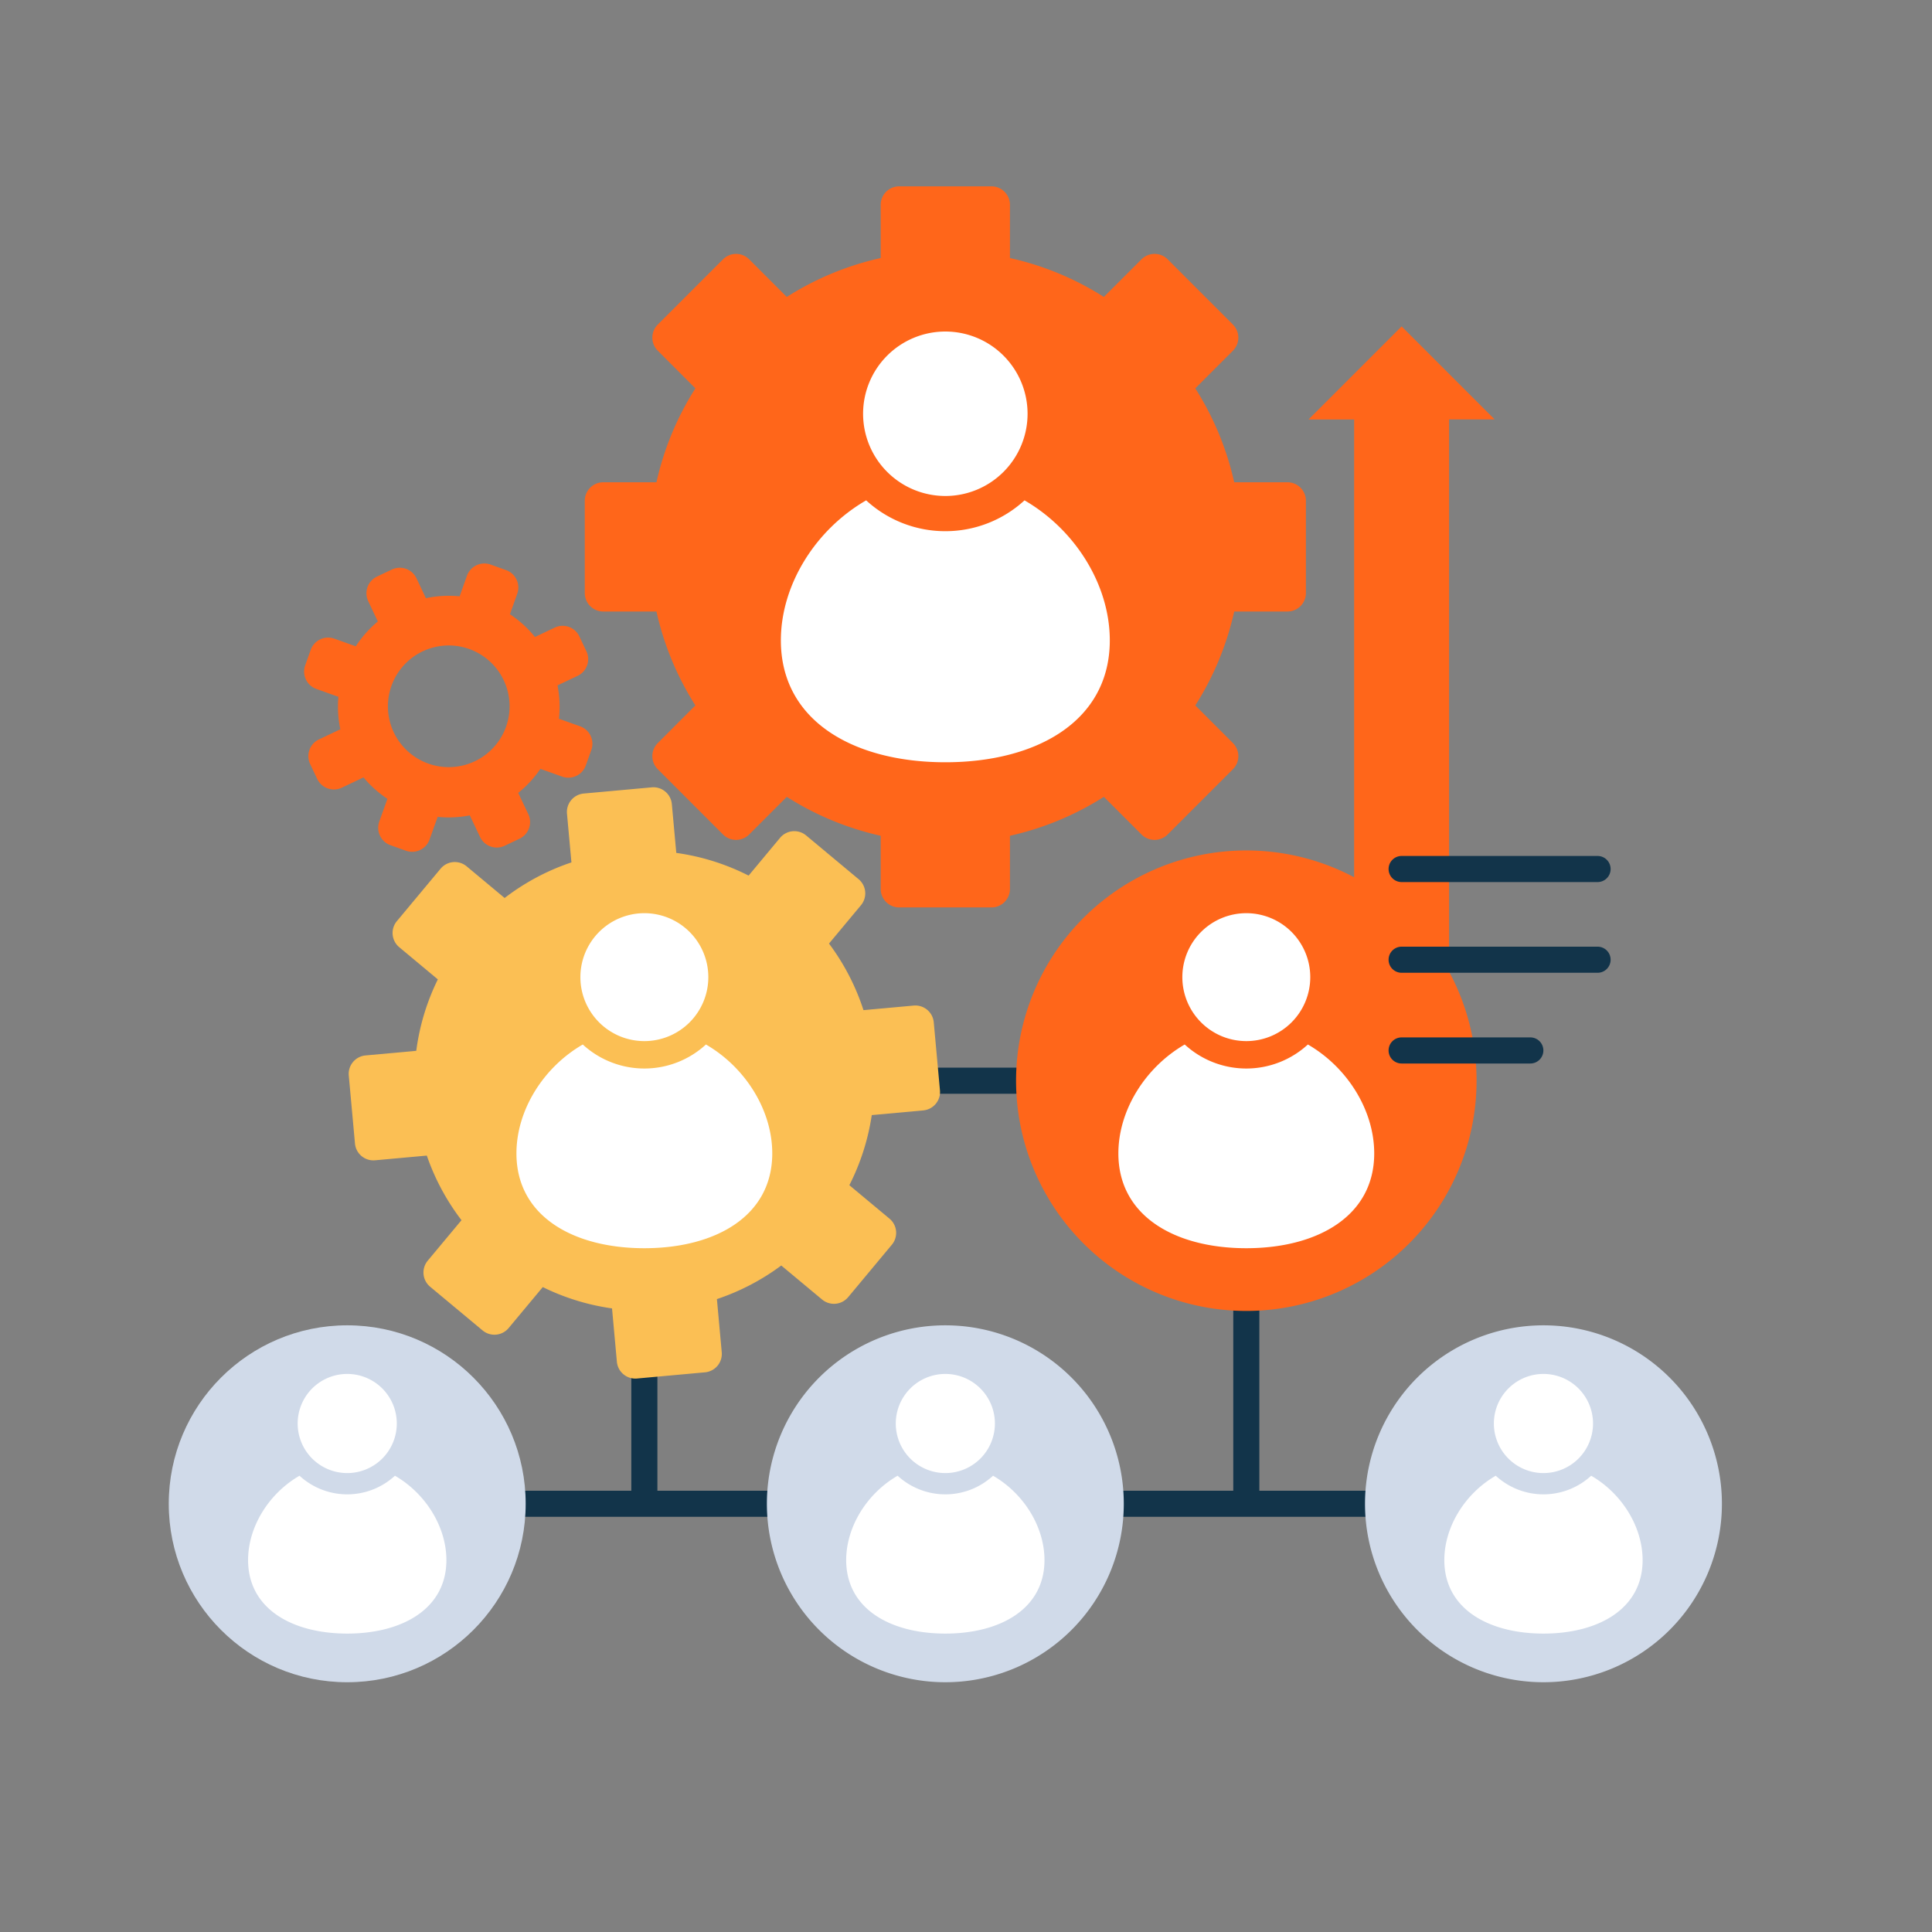
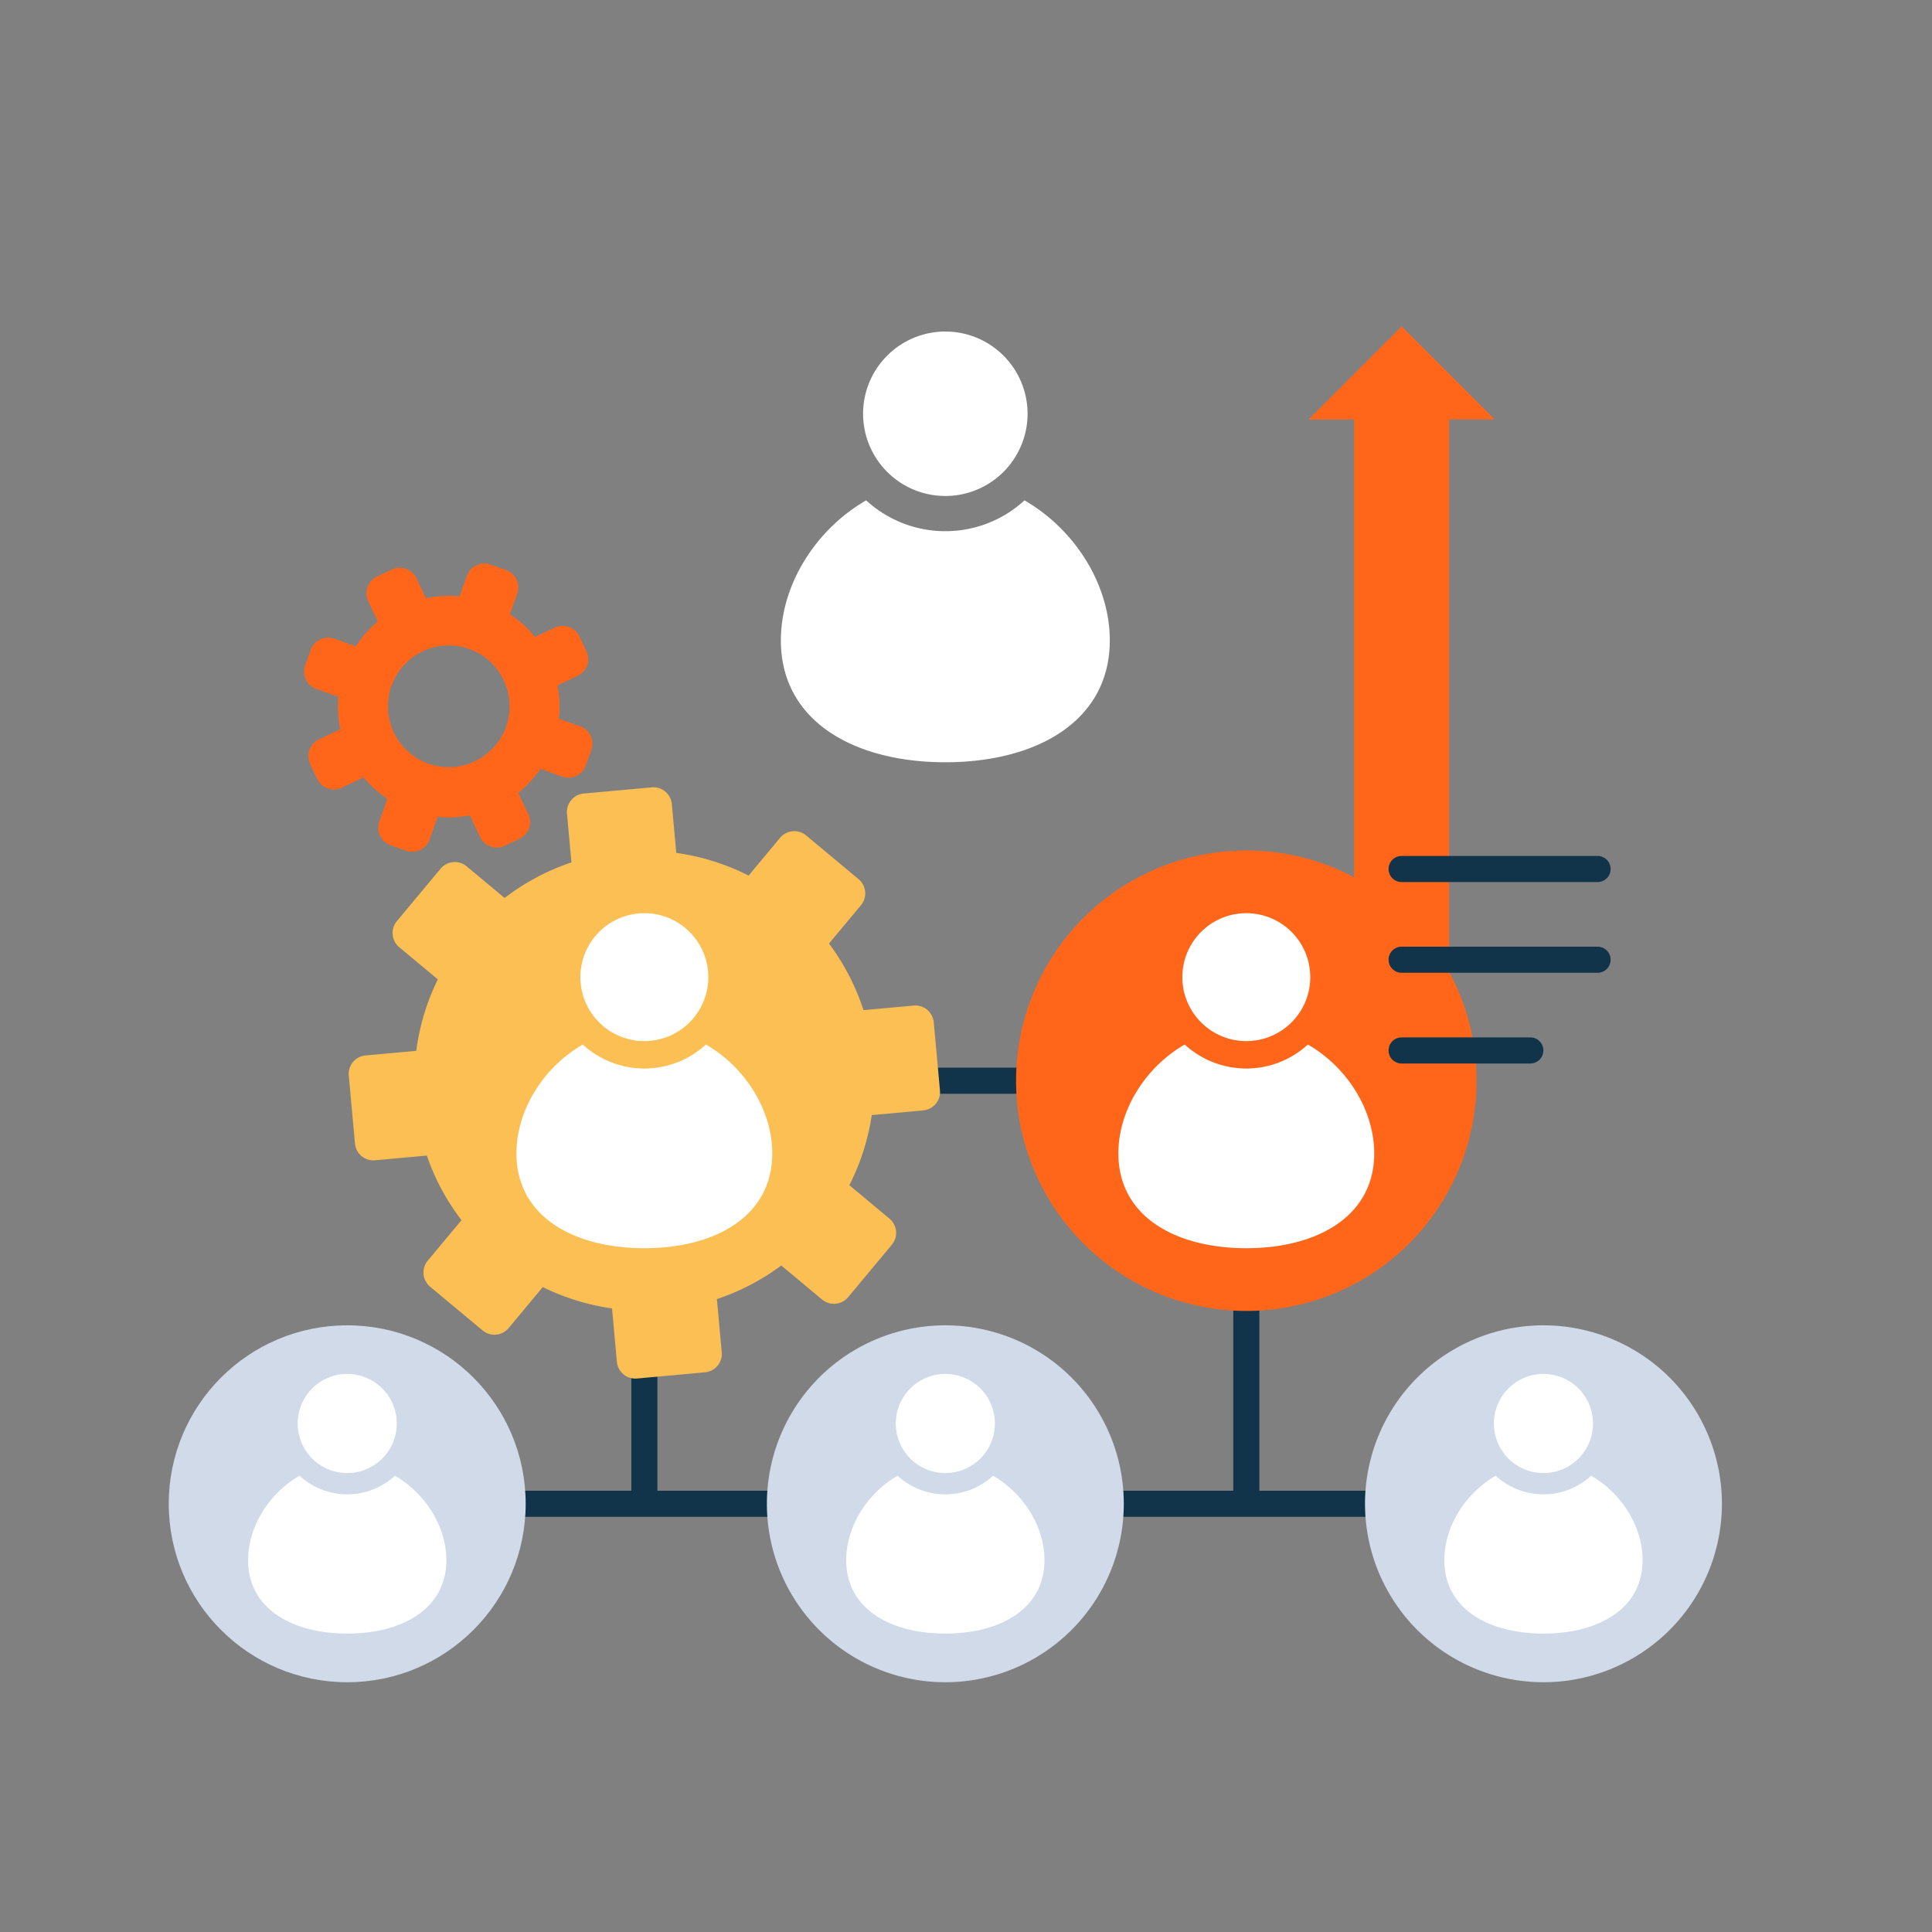
<svg xmlns="http://www.w3.org/2000/svg" width="332" height="332" viewBox="0 0 332 332">
  <rect x="0" y="0" width="332" height="332" fill="#808080" stroke="none" />
  <defs>
    <style>.a{fill:#ff661a;}.b{fill:#12344a;}.c{fill:#fff;}.d{fill:#fbbf54;}.e{fill:#d0dae9;}.f{fill:none;opacity:0.686;}</style>
  </defs>
  <g transform="translate(-1154 -1159)">
    <g transform="translate(-166.832 2381.03)">
      <path class="a" d="M1464.451-1177.889l-15.988,15.992h7.831v103.95h16.317V-1161.9h7.831Z" transform="translate(97.236 11.947)" />
      <path class="b" d="M1436.333-1109.261h-24.309a2.242,2.242,0,0,1-2.242-2.242,2.242,2.242,0,0,1,2.242-2.242h24.309a2.238,2.238,0,0,1,2.24,2.242A2.238,2.238,0,0,1,1436.333-1109.261Z" transform="translate(59.102 75.183)" />
      <path class="b" d="M1526.061-1060.683h-18.153v-30.9a2.242,2.242,0,0,0-2.242-2.242,2.24,2.24,0,0,0-2.242,2.242v30.9h-98.958v-30.9a2.239,2.239,0,0,0-2.242-2.242,2.24,2.24,0,0,0-2.24,2.242v30.9h-18.153a2.238,2.238,0,0,0-2.242,2.24,2.239,2.239,0,0,0,2.242,2.242h144.23a2.242,2.242,0,0,0,2.242-2.242A2.24,2.24,0,0,0,1526.061-1060.683Z" transform="translate(29.336 94.825)" />
-       <path class="a" d="M1506.572-1139.156h-9.143a50.539,50.539,0,0,0-6.686-16.139l6.466-6.468a3.177,3.177,0,0,0,0-4.494L1486-1177.467a3.18,3.18,0,0,0-4.5,0l-6.466,6.466a50.515,50.515,0,0,0-16.139-6.688v-9.143a3.176,3.176,0,0,0-3.175-3.175h-15.857a3.175,3.175,0,0,0-3.179,3.175v9.143a50.515,50.515,0,0,0-16.139,6.688l-6.466-6.466a3.175,3.175,0,0,0-4.492,0l-11.212,11.21a3.177,3.177,0,0,0,0,4.494l6.464,6.468a50.535,50.535,0,0,0-6.69,16.139h-9.137a3.18,3.18,0,0,0-3.181,3.177v15.857a3.179,3.179,0,0,0,3.181,3.178h9.137a50.634,50.634,0,0,0,6.69,16.137l-6.464,6.468a3.177,3.177,0,0,0,0,4.494l11.212,11.212a3.175,3.175,0,0,0,4.492,0l6.466-6.466a50.607,50.607,0,0,0,16.139,6.69v9.139a3.177,3.177,0,0,0,3.179,3.177h15.857a3.177,3.177,0,0,0,3.175-3.177v-9.139a50.607,50.607,0,0,0,16.139-6.69l6.466,6.466a3.18,3.18,0,0,0,4.5,0l11.212-11.212a3.177,3.177,0,0,0,0-4.494l-6.466-6.466a50.56,50.56,0,0,0,6.686-16.139h9.143a3.178,3.178,0,0,0,3.178-3.178v-15.857A3.179,3.179,0,0,0,1506.572-1139.156Z" transform="translate(35.49 0)" />
      <path class="c" d="M1444.669-1162.836a20.1,20.1,0,0,1-13.607,5.3,20.083,20.083,0,0,1-13.605-5.3c-8.736,5.05-14.657,14.538-14.657,24.065,0,13.931,12.652,20.943,28.263,20.943s28.26-7.012,28.26-20.943C1459.323-1148.3,1453.4-1157.786,1444.669-1162.836Z" transform="translate(52.219 26.787)" />
      <path class="c" d="M1438.179-1163.315a14.131,14.131,0,0,1-14.131,14.131,14.134,14.134,0,0,1-14.133-14.131,14.134,14.134,0,0,1,14.133-14.129A14.131,14.131,0,0,1,1438.179-1163.315Z" transform="translate(59.233 12.385)" />
      <path class="d" d="M1465.941-1097.619a3.177,3.177,0,0,0-3.452-2.875l-8.623.784a39.355,39.355,0,0,0-5.926-11.44l5.493-6.591a3.176,3.176,0,0,0-.407-4.474l-9.018-7.516a3.179,3.179,0,0,0-4.476.409l-5.407,6.492a39.323,39.323,0,0,0-12.428-3.9l-.764-8.388a3.179,3.179,0,0,0-3.451-2.877l-11.691,1.064a3.18,3.18,0,0,0-2.877,3.453l.764,8.382a39.4,39.4,0,0,0-11.48,6.114l-6.531-5.443a3.177,3.177,0,0,0-4.472.407l-7.518,9.018a3.18,3.18,0,0,0,.413,4.476l6.631,5.529a39.238,39.238,0,0,0-3.707,12.276l-8.718.794a3.178,3.178,0,0,0-2.879,3.452l1.066,11.691a3.179,3.179,0,0,0,3.453,2.875l8.892-.808a39.371,39.371,0,0,0,5.958,11.1l-5.8,6.956a3.185,3.185,0,0,0,.407,4.476l9.018,7.512a3.177,3.177,0,0,0,4.476-.407l5.868-7.042a39.248,39.248,0,0,0,11.9,3.664l.834,9.171a3.18,3.18,0,0,0,3.455,2.877l11.687-1.064a3.178,3.178,0,0,0,2.877-3.453l-.83-9.129a39.475,39.475,0,0,0,11.057-5.773l7.02,5.848a3.181,3.181,0,0,0,4.476-.407l7.513-9.018a3.179,3.179,0,0,0-.407-4.474l-6.9-5.751a39.291,39.291,0,0,0,3.851-12.044l8.839-.806a3.178,3.178,0,0,0,2.88-3.451Z" transform="translate(15.35 51.265)" />
      <path class="a" d="M1408.979-1129.391l-3.642-1.3a18.988,18.988,0,0,0-.248-5.735l3.455-1.636a3.178,3.178,0,0,0,1.509-4.234l-1.211-2.55a3.173,3.173,0,0,0-4.23-1.509l-3.4,1.611a18.831,18.831,0,0,0-4.3-3.908l1.259-3.527a3.176,3.176,0,0,0-1.926-4.059l-2.657-.949a3.178,3.178,0,0,0-4.061,1.927l-1.257,3.529a18.915,18.915,0,0,0-5.795.322l-1.62-3.416a3.177,3.177,0,0,0-4.232-1.509l-2.552,1.209a3.178,3.178,0,0,0-1.509,4.232l1.652,3.483a18.939,18.939,0,0,0-3.789,4.271l-3.686-1.315a3.177,3.177,0,0,0-4.061,1.926l-.949,2.659a3.178,3.178,0,0,0,1.928,4.059l3.777,1.346a19.091,19.091,0,0,0,.33,5.582l-3.674,1.744a3.175,3.175,0,0,0-1.507,4.232l1.209,2.552a3.177,3.177,0,0,0,4.232,1.509l3.728-1.77a18.862,18.862,0,0,0,4.107,3.684l-1.4,3.908a3.18,3.18,0,0,0,1.928,4.061l2.657.949a3.178,3.178,0,0,0,4.059-1.926l1.39-3.892a18.959,18.959,0,0,0,5.523-.256l1.761,3.711a3.178,3.178,0,0,0,4.232,1.511l2.552-1.209a3.18,3.18,0,0,0,1.507-4.234l-1.73-3.642a18.922,18.922,0,0,0,3.809-4.133l3.743,1.336a3.179,3.179,0,0,0,4.061-1.926l.951-2.659A3.181,3.181,0,0,0,1408.979-1129.391Zm-13.091.947a10.454,10.454,0,0,1-13.877,5.1,10.452,10.452,0,0,1-5.1-13.875,10.457,10.457,0,0,1,13.879-5.1A10.456,10.456,0,0,1,1395.888-1128.444Z" transform="translate(11.547 32.174)" />
      <path class="c" d="M1412.481-1115.749a15.63,15.63,0,0,1-10.583,4.127,15.628,15.628,0,0,1-10.581-4.127c-6.8,3.93-11.4,11.31-11.4,18.717,0,10.837,9.84,16.29,21.979,16.29s21.981-5.453,21.981-16.29C1423.88-1104.439,1419.274-1111.819,1412.481-1115.749Z" transform="translate(29.662 73.208)" />
      <path class="c" d="M1407.437-1116.12a10.993,10.993,0,0,1-10.993,10.99,10.992,10.992,0,0,1-10.992-10.99,10.994,10.994,0,0,1,10.992-10.992A10.994,10.994,0,0,1,1407.437-1116.12Z" transform="translate(35.116 62.006)" />
      <path class="a" d="M1502.286-1092.973a39.569,39.569,0,0,1-39.57,39.566,39.566,39.566,0,0,1-39.564-39.566,39.568,39.568,0,0,1,39.564-39.568A39.57,39.57,0,0,1,1502.286-1092.973Z" transform="translate(72.283 56.653)" />
      <path class="c" d="M1464.571-1115.749a15.631,15.631,0,0,1-10.585,4.127,15.632,15.632,0,0,1-10.581-4.127c-6.791,3.93-11.4,11.31-11.4,18.717,0,10.837,9.84,16.29,21.979,16.29s21.985-5.453,21.985-16.29C1475.972-1104.439,1471.362-1111.819,1464.571-1115.749Z" transform="translate(81.012 73.208)" />
      <path class="c" d="M1459.523-1116.12a10.99,10.99,0,0,1-10.994,10.99,10.992,10.992,0,0,1-10.988-10.99,10.993,10.993,0,0,1,10.988-10.992A10.992,10.992,0,0,1,1459.523-1116.12Z" transform="translate(86.469 62.006)" />
      <path class="e" d="M1462.922-1060.783a30.667,30.667,0,0,1-30.665,30.667,30.667,30.667,0,0,1-30.667-30.667,30.665,30.665,0,0,1,30.667-30.665A30.665,30.665,0,0,1,1462.922-1060.783Z" transform="translate(51.025 97.165)" />
      <path class="c" d="M1433.69-1078.433a12.111,12.111,0,0,1-8.2,3.2,12.117,12.117,0,0,1-8.2-3.2c-5.264,3.042-8.837,8.763-8.837,14.5,0,8.4,7.629,12.626,17.039,12.626s17.036-4.228,17.036-12.626C1442.527-1069.67,1438.958-1075.391,1433.69-1078.433Z" transform="translate(57.791 109.996)" />
      <path class="c" d="M1429.778-1078.722a8.516,8.516,0,0,1-8.517,8.517,8.517,8.517,0,0,1-8.517-8.517,8.518,8.518,0,0,1,8.517-8.519A8.517,8.517,0,0,1,1429.778-1078.722Z" transform="translate(62.021 101.312)" />
      <circle class="e" cx="30.667" cy="30.667" r="30.667" transform="translate(1349.832 -994.284)" />
-       <path class="c" d="M1381.936-1078.433a12.117,12.117,0,0,1-8.2,3.2,12.122,12.122,0,0,1-8.2-3.2c-5.264,3.042-8.837,8.763-8.837,14.5,0,8.4,7.63,12.626,17.041,12.626s17.038-4.228,17.038-12.626C1390.773-1069.67,1387.2-1075.391,1381.936-1078.433Z" transform="translate(6.765 109.996)" />
+       <path class="c" d="M1381.936-1078.433a12.117,12.117,0,0,1-8.2,3.2,12.122,12.122,0,0,1-8.2-3.2c-5.264,3.042-8.837,8.763-8.837,14.5,0,8.4,7.63,12.626,17.041,12.626s17.038-4.228,17.038-12.626C1390.773-1069.67,1387.2-1075.391,1381.936-1078.433" transform="translate(6.765 109.996)" />
      <path class="c" d="M1378.021-1078.722a8.517,8.517,0,0,1-8.517,8.517,8.516,8.516,0,0,1-8.517-8.517,8.517,8.517,0,0,1,8.517-8.519A8.518,8.518,0,0,1,1378.021-1078.722Z" transform="translate(10.997 101.312)" />
      <path class="e" d="M1514.68-1060.783a30.667,30.667,0,0,1-30.665,30.667,30.667,30.667,0,0,1-30.667-30.667,30.665,30.665,0,0,1,30.667-30.665A30.665,30.665,0,0,1,1514.68-1060.783Z" transform="translate(102.05 97.165)" />
      <path class="c" d="M1485.448-1078.433a12.119,12.119,0,0,1-8.2,3.2,12.122,12.122,0,0,1-8.2-3.2c-5.267,3.042-8.835,8.763-8.835,14.5,0,8.4,7.63,12.626,17.039,12.626s17.035-4.228,17.035-12.626C1494.283-1069.67,1490.715-1075.391,1485.448-1078.433Z" transform="translate(108.816 109.996)" />
      <path class="c" d="M1481.537-1078.722a8.517,8.517,0,0,1-8.517,8.517,8.52,8.52,0,0,1-8.521-8.517,8.522,8.522,0,0,1,8.521-8.519A8.518,8.518,0,0,1,1481.537-1078.722Z" transform="translate(113.044 101.312)" />
      <path class="b" d="M1491.3-1119.729h-33.67a2.24,2.24,0,0,1-2.242-2.242,2.24,2.24,0,0,1,2.242-2.242h33.67a2.239,2.239,0,0,1,2.242,2.242A2.239,2.239,0,0,1,1491.3-1119.729Z" transform="translate(104.062 64.863)" />
      <path class="b" d="M1491.3-1127.579h-33.67a2.239,2.239,0,0,1-2.242-2.242,2.24,2.24,0,0,1,2.242-2.242h33.67a2.239,2.239,0,0,1,2.242,2.242A2.239,2.239,0,0,1,1491.3-1127.579Z" transform="translate(104.062 57.125)" />
      <path class="b" d="M1479.745-1111.878H1457.63a2.24,2.24,0,0,1-2.242-2.242,2.24,2.24,0,0,1,2.242-2.242h22.115a2.241,2.241,0,0,1,2.242,2.242A2.241,2.241,0,0,1,1479.745-1111.878Z" transform="translate(104.062 72.603)" />
    </g>
    <rect class="f" width="332" height="332" transform="translate(1154 1159)" />
  </g>
</svg>